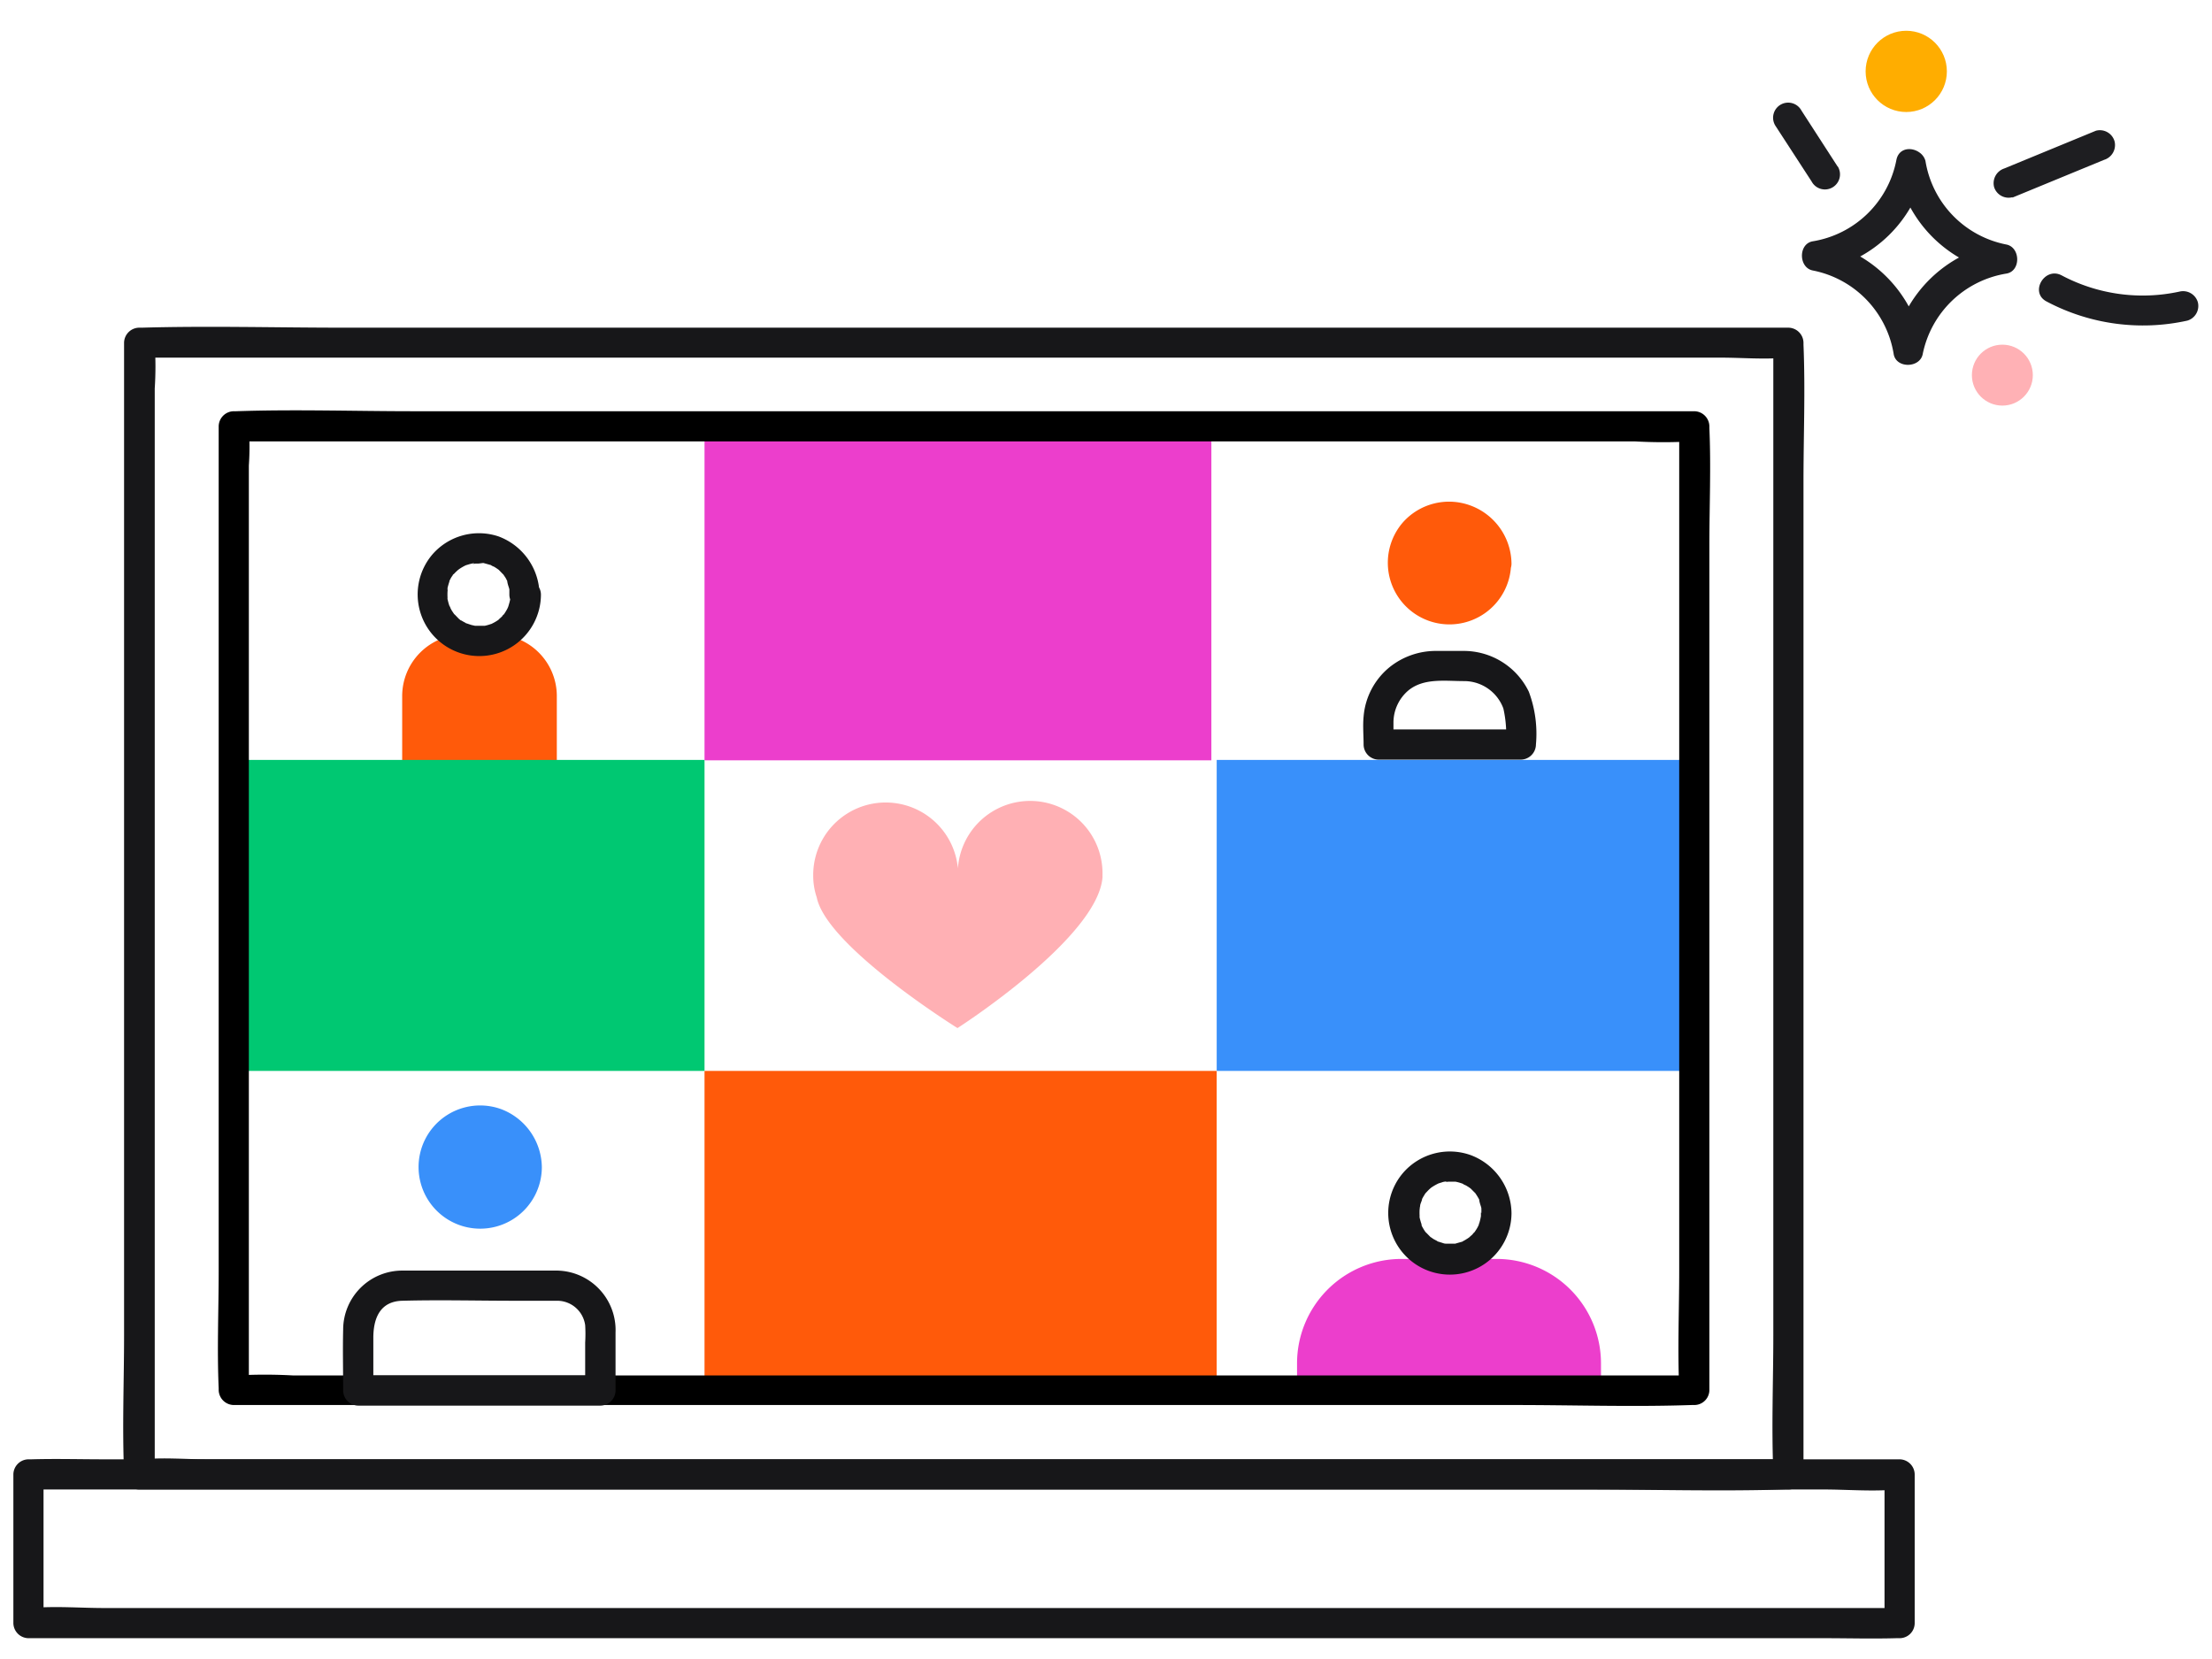
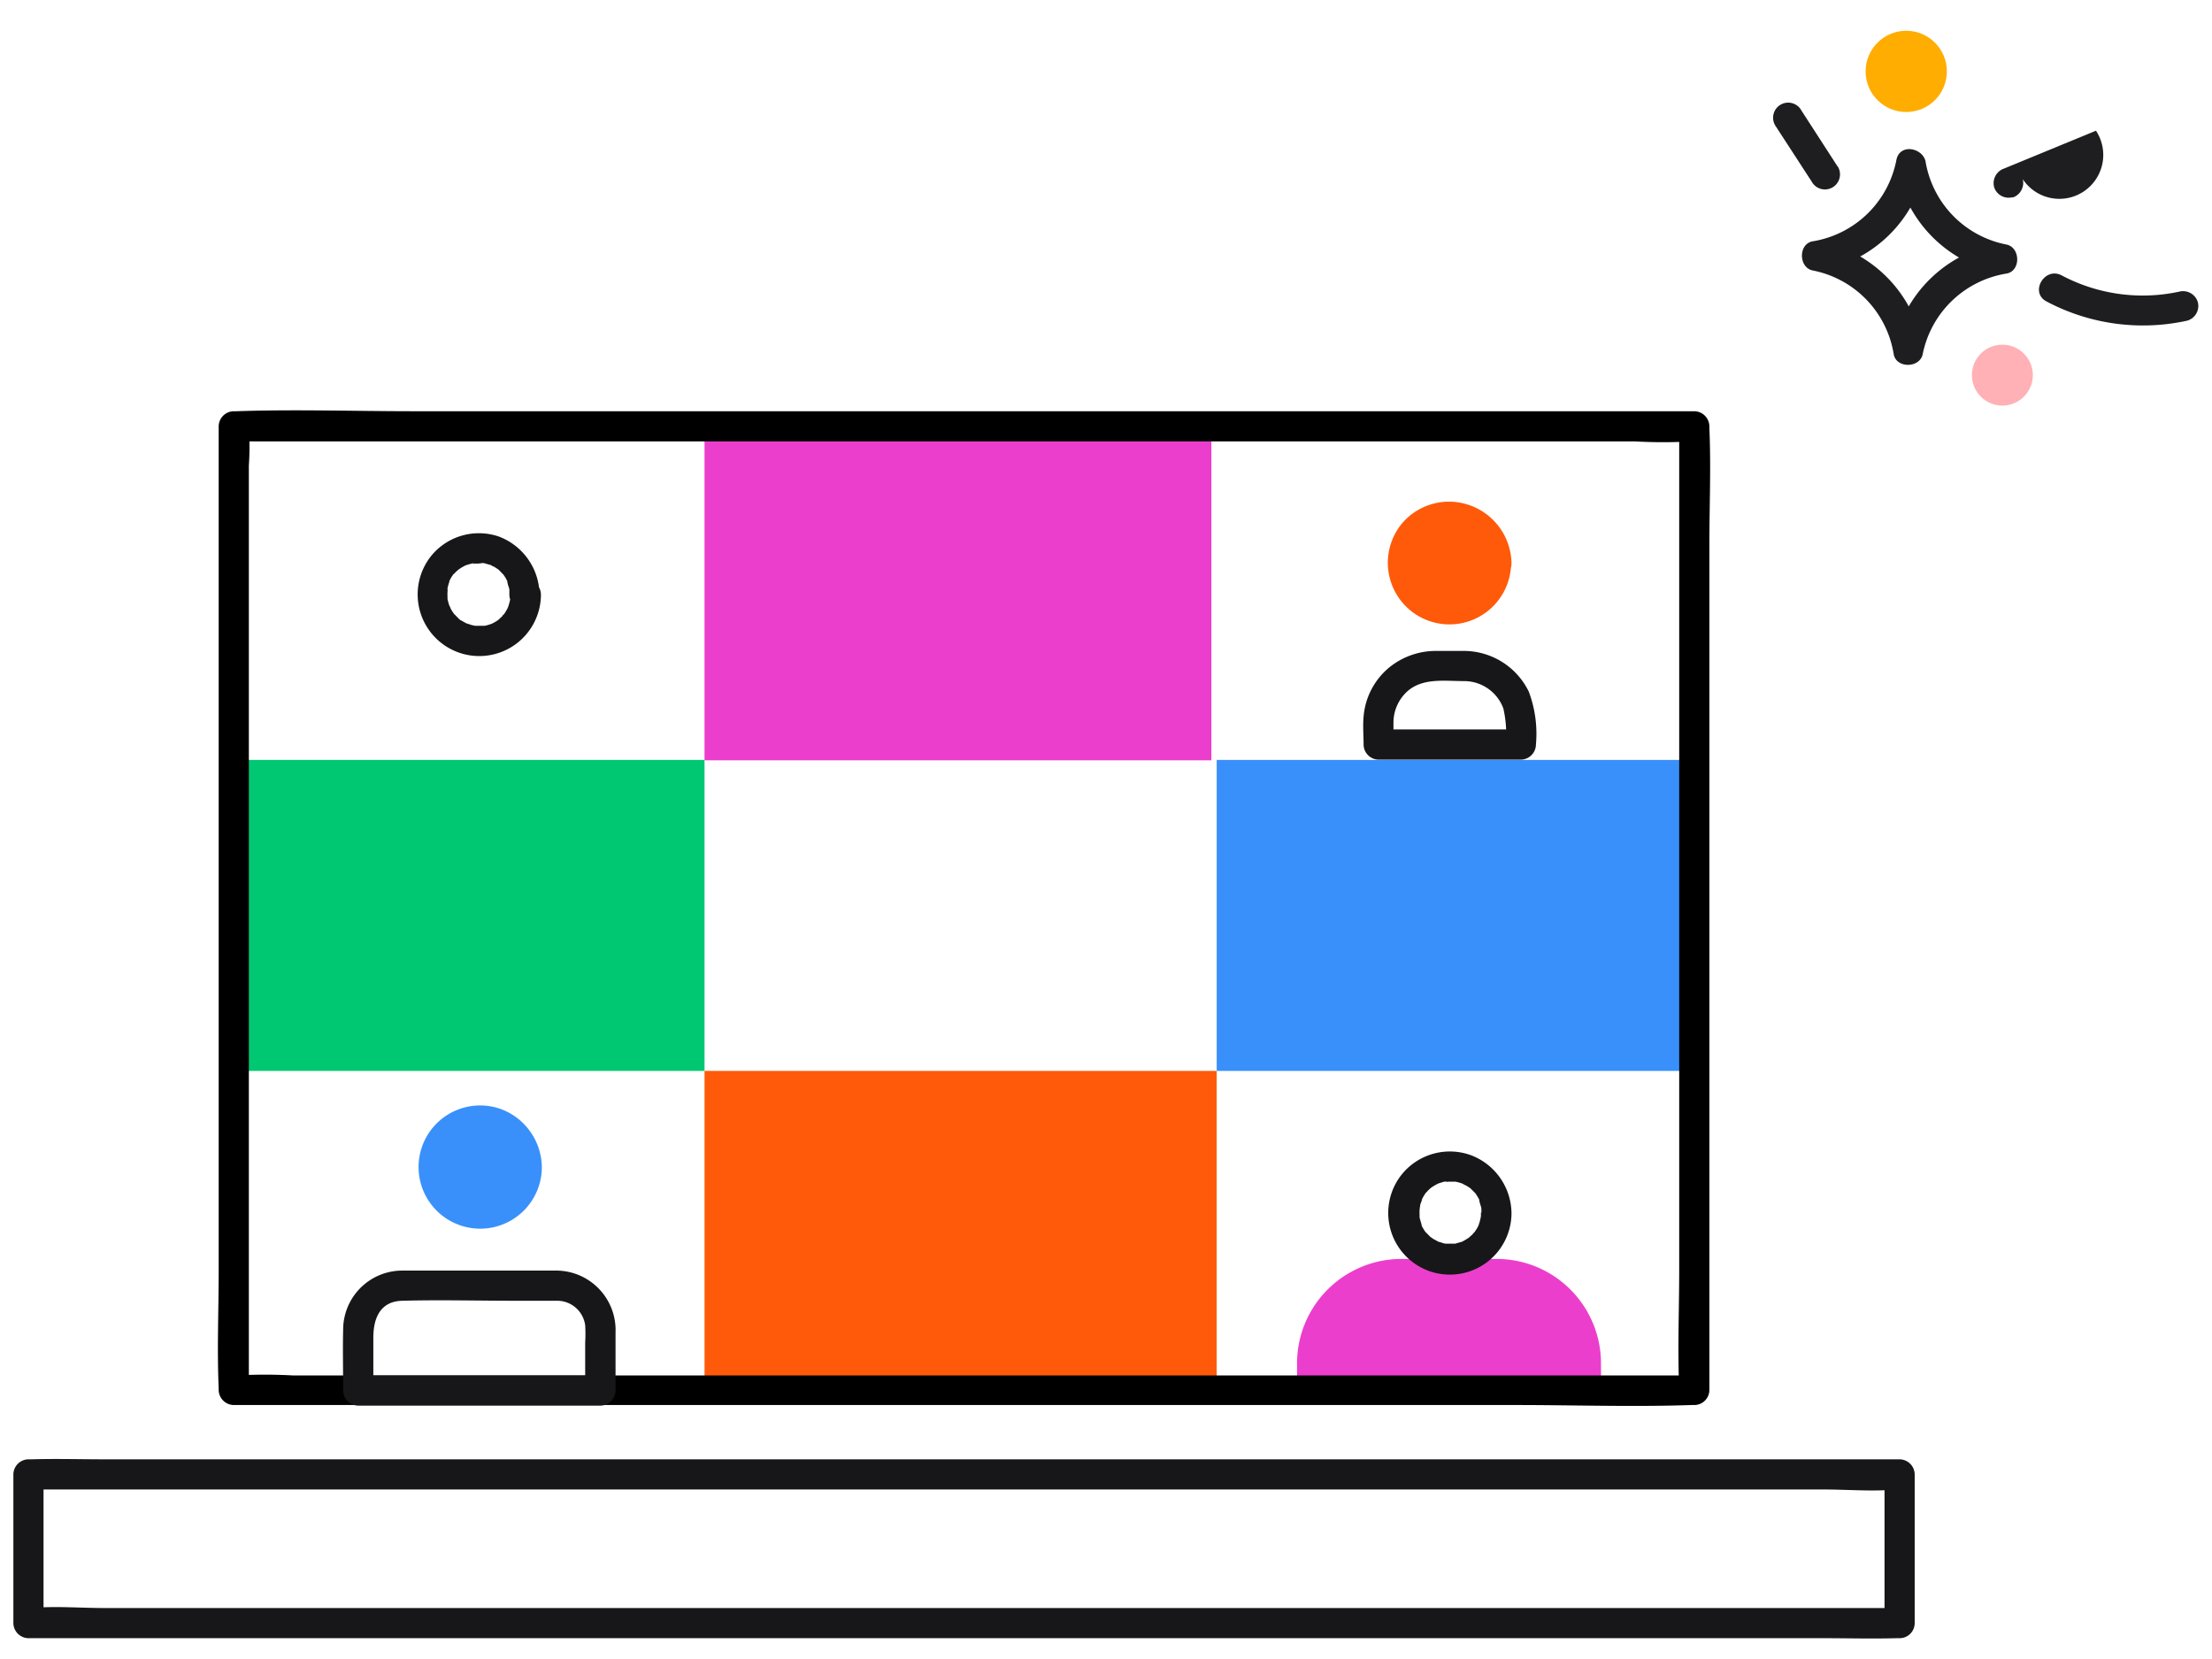
<svg xmlns="http://www.w3.org/2000/svg" id="Layer_1" data-name="Layer 1" viewBox="0 0 220 165" width="220" height="165">
  <defs>
    <style>.cls-1{fill:#ec3ecc;}.cls-2{fill:#ff5a0a;}.cls-3{fill:#00c872;}.cls-4{fill:#3990fa;}.cls-5{fill:#ffad00;stroke:#ffad00;}.cls-5,.cls-6{stroke-miterlimit:10;}.cls-6{fill:#ffb1b5;stroke:#ffb1b5;}.cls-7{fill:#1e1e21;}.cls-8{fill:#171719;}.cls-9{fill:#ffb0b4;}</style>
  </defs>
  <path class="cls-1" d="M148.88,125.21h-9.45A10.39,10.39,0,0,0,129,135.6v2.7h30.23v-2.7A10.39,10.39,0,0,0,148.88,125.21Z" />
-   <path class="cls-2" d="M49.26,63.11H46.08A6.12,6.12,0,0,0,40,69.23v7H55.38v-7A6.12,6.12,0,0,0,49.26,63.11Z" />
  <rect class="cls-3" x="23.78" y="75.58" width="46.29" height="30.93" />
  <rect class="cls-1" x="70.07" y="42.53" width="50.41" height="33.09" />
  <rect class="cls-2" x="70.07" y="106.51" width="50.94" height="32.79" />
  <rect class="cls-4" x="121.01" y="75.58" width="46.29" height="30.93" />
  <circle class="cls-5" cx="189.59" cy="7.1" r="3.54" />
  <circle class="cls-6" cx="199.15" cy="37.31" r="2.53" />
  <path class="cls-7" d="M188.61,16.71a13,13,0,0,0,10.15,10.41V24.23a13,13,0,0,0-10.42,10.15h2.89A13,13,0,0,0,181.09,24v2.9A13,13,0,0,0,191.5,16.71c.37-1.89-2.52-2.69-2.89-.8A10.13,10.13,0,0,1,180.29,24c-1.45.25-1.41,2.62,0,2.9a10.12,10.12,0,0,1,8.05,8.31c.24,1.46,2.62,1.41,2.89,0a10.15,10.15,0,0,1,8.32-8c1.46-.24,1.41-2.61,0-2.89a10.12,10.12,0,0,1-8.05-8.32,1.51,1.51,0,0,0-1.84-1.05A1.54,1.54,0,0,0,188.61,16.71Z" />
  <path class="cls-7" d="M216.77,29a17.21,17.21,0,0,1-11.72-1.61c-1.7-.9-3.22,1.69-1.51,2.59a20.45,20.45,0,0,0,14,1.91,1.52,1.52,0,0,0,1.05-1.84A1.53,1.53,0,0,0,216.77,29Z" />
  <path class="cls-7" d="M182.77,16.57,179.17,11a1.5,1.5,0,1,0-2.59,1.51l3.6,5.54a1.5,1.5,0,1,0,2.59-1.51Z" />
-   <path class="cls-7" d="M200.13,19.66l9.13-3.76a1.54,1.54,0,0,0,1.05-1.84A1.52,1.52,0,0,0,208.46,13l-9.13,3.76a1.54,1.54,0,0,0-1,1.85,1.51,1.51,0,0,0,1.84,1Z" />
-   <path class="cls-8" d="M177.87,145.14H20.61c-2.11,0-4.33-.2-6.43,0a2.81,2.81,0,0,1-.29,0l1.5,1.5v-108a33.69,33.69,0,0,0,0-4.38,1.21,1.21,0,0,1,0-.19l-1.5,1.5H171.15c2.11,0,4.33.2,6.43,0a2.8,2.8,0,0,1,.29,0l-1.5-1.5v98.73c0,4.53-.19,9.11,0,13.64v.18a1.5,1.5,0,0,0,3,0V47.92c0-4.54.19-9.11,0-13.64v-.19a1.52,1.52,0,0,0-1.5-1.5H34.13c-6.64,0-13.31-.19-20,0h-.29a1.52,1.52,0,0,0-1.5,1.5v98.73c0,4.53-.19,9.11,0,13.64v.18a1.52,1.52,0,0,0,1.5,1.5H157.64c6.63,0,13.31.2,19.94,0h.29A1.5,1.5,0,0,0,177.87,145.14Z" />
+   <path class="cls-7" d="M200.13,19.66a1.54,1.54,0,0,0,1.05-1.84A1.52,1.52,0,0,0,208.46,13l-9.13,3.76a1.54,1.54,0,0,0-1,1.85,1.51,1.51,0,0,0,1.84,1Z" />
  <path class="cls-8" d="M188.93,159.93H10.38c-2.38,0-4.87-.21-7.24,0H2.83l1.5,1.5V146.64l-1.5,1.5H181.38c2.38,0,4.87.22,7.24,0h.31l-1.5-1.5v14.79a1.5,1.5,0,0,0,3,0V146.64a1.52,1.52,0,0,0-1.5-1.5H10.38c-2.41,0-4.83-.07-7.24,0-.1,0-.21,0-.31,0a1.52,1.52,0,0,0-1.5,1.5v14.79a1.52,1.52,0,0,0,1.5,1.5H181.38c2.41,0,4.83.07,7.24,0h.31A1.5,1.5,0,0,0,188.93,159.93Z" />
  <path class="cls-8" d="M50.76,59.13c0,.13,0,.26,0,.39s0,0,0,0a6,6,0,0,1-.15.61,2.42,2.42,0,0,1-.12.35c0-.06.13-.26,0,0s-.24.42-.37.62.14-.09,0,0-.14.16-.2.22-.52.46-.24.25a4.45,4.45,0,0,1-.51.33l-.21.11c-.25.14.21-.05-.15.06a4.5,4.5,0,0,1-.6.17c-.09,0-.37.05,0,0l-.32,0c-.21,0-.43,0-.64,0s.35.08,0,0l-.36-.08L46.41,62c-.07,0-.23-.12,0,0a5.45,5.45,0,0,1-.53-.29c-.09,0-.17-.12-.25-.17s.23.23,0,0l-.5-.52c.19.2.06.09,0,0l-.2-.3-.12-.22c0-.05-.18-.42-.05-.08a4.06,4.06,0,0,1-.19-.59l-.06-.24c-.06-.29,0,.23,0-.17a5.61,5.61,0,0,1,0-.58c0-.07.07-.47,0-.11,0-.08,0-.16,0-.24a5.9,5.9,0,0,1,.17-.6c.12-.37-.15.25,0-.09.06-.1.11-.21.17-.32a2.2,2.2,0,0,1,.17-.25c0-.08.22-.27,0,0a4.17,4.17,0,0,1,.41-.43l.13-.12c-.17.14.13-.1.14-.1a4.89,4.89,0,0,1,.63-.36s-.28.1,0,0l.36-.11.24-.06s.41-.08.17,0,.18,0,.18,0h.32L48,56c.35,0-.21-.06.1,0l.72.2c.34.12-.14-.11,0,0s.26.13.38.2l.2.13.2.14c-.15-.11-.15-.11,0,0l.42.43c.28.27-.14-.25.07.08l.2.3c.06.11.11.22.17.32.16.27-.06-.23,0,.09s.14.48.2.72c0,.07,0,.28,0,0l0,.52a1.5,1.5,0,0,0,3,0,6.25,6.25,0,0,0-4.08-5.78A6.13,6.13,0,0,0,43,55.15a6.13,6.13,0,1,0,10.8,4,1.5,1.5,0,0,0-3,0Z" />
  <path class="cls-8" d="M147.29,120.57c0,.13,0,.26,0,.39,0,.29,0,0,0,0a6,6,0,0,1-.14.61l-.12.35c0-.06.13-.27,0,0s-.24.42-.38.63.15-.1,0,0a1,1,0,0,0-.2.22c-.07.07-.52.45-.24.24q-.26.18-.51.33l-.22.12c-.24.14.21,0-.15.06l-.59.17c-.09,0-.37,0,0,0l-.32,0c-.22,0-.43,0-.64,0s.34.08,0,0c-.13,0-.25-.05-.37-.09l-.35-.11c-.08,0-.23-.13,0,0-.18-.1-.36-.18-.54-.29a2.2,2.2,0,0,0-.25-.17c-.19-.12.24.23,0,0l-.51-.52c.2.2.06.08,0,0a3.28,3.28,0,0,1-.2-.31l-.12-.21s-.19-.42,0-.08a4.49,4.49,0,0,1-.19-.59,1.83,1.83,0,0,1-.06-.25c-.07-.29,0,.23,0-.16a5.61,5.61,0,0,1,0-.58c0-.07.07-.47,0-.11a2.21,2.21,0,0,1,.05-.25c0-.2.11-.39.17-.59.12-.37-.15.24,0-.09l.18-.32.16-.26c.05-.07.23-.26,0,0,.14-.15.27-.3.42-.44,0,0,.3-.26.12-.12s.14-.09.14-.09a5.79,5.79,0,0,1,.64-.36c-.05,0-.29.1,0,0l.35-.11a1.05,1.05,0,0,1,.24-.06s.41-.08.18,0,.17,0,.18,0h.64c.35,0-.2-.06.11,0s.47.12.71.2-.13-.11,0,0,.26.13.37.2l.21.13.2.14c-.15-.11-.16-.12,0,0l.43.43c.27.27-.15-.25.06.07a6.08,6.08,0,0,1,.38.63c.15.27-.06-.23,0,.09s.14.47.2.72c0,.07,0,.28,0,0a4.36,4.36,0,0,1,0,.51,1.5,1.5,0,1,0,3,0,6.24,6.24,0,0,0-4.07-5.77,6.15,6.15,0,0,0-6.73,1.79,6.13,6.13,0,1,0,10.8,4,1.5,1.5,0,0,0-3,0Z" />
  <circle class="cls-2" cx="144.16" cy="55.97" r="4.64" />
  <path class="cls-2" d="M147.29,56c0,.13,0,.26,0,.39,0,.29,0,0,0,0,0,.2-.08.41-.14.61l-.12.34s.13-.26,0,0a6.41,6.41,0,0,1-.38.62c-.19.3.15-.09,0,0a1.43,1.43,0,0,0-.2.23c-.07.07-.52.45-.24.24q-.26.18-.51.33l-.22.11c-.24.15.21,0-.15.07a5.69,5.69,0,0,1-.59.16c-.09,0-.37,0,0,0l-.32,0c-.22,0-.43,0-.64,0s.34.08,0,0c-.13,0-.25,0-.37-.09l-.35-.11c-.08,0-.23-.13,0,0-.18-.1-.36-.18-.54-.29a2.2,2.2,0,0,0-.25-.17c-.19-.12.24.23,0,0l-.51-.52c.2.2.06.08,0,0l-.2-.3-.12-.21c0-.05-.19-.42,0-.09a3.93,3.93,0,0,1-.19-.58,2.27,2.27,0,0,1-.06-.25c-.07-.29,0,.23,0-.16a5.81,5.81,0,0,1,0-.59c0-.06.07-.47,0-.1a1.84,1.84,0,0,1,.05-.25,5.72,5.72,0,0,1,.17-.59c.12-.37-.15.24,0-.09l.18-.33c.05-.08.11-.16.16-.25s.23-.27,0,0c.14-.15.27-.3.42-.44,0,0,.3-.27.12-.12s.14-.09.14-.1c.21-.13.42-.24.64-.35-.05,0-.29.1,0,0l.35-.12.24-.06s.41-.07.18,0,.17,0,.18,0h.64c.35,0-.2-.06.11,0s.47.12.71.2-.13-.11,0,0a3.47,3.47,0,0,0,.37.21l.21.12.2.14q-.23-.16,0,0l.43.42c.27.28-.15-.24.06.08.07.1.14.2.2.3s.12.22.18.33-.06-.24,0,.09.14.47.2.71c0,.07,0,.29,0,0a4.36,4.36,0,0,1,0,.51,1.5,1.5,0,0,0,3,0,6.23,6.23,0,0,0-4.07-5.77A6.14,6.14,0,0,0,139.49,52a6.13,6.13,0,1,0,10.8,4,1.5,1.5,0,0,0-3,0Z" />
  <path d="M168.51,136.8H29.17a51.07,51.07,0,0,0-5.67,0h-.25l1.5,1.5v-92a27.31,27.31,0,0,0,0-3.73,1,1,0,0,1,0-.17l-1.5,1.5H162.6a50.89,50.89,0,0,0,5.66,0h.25l-1.5-1.5v84c0,3.87-.17,7.8,0,11.67a1,1,0,0,1,0,.17,1.5,1.5,0,0,0,3,0v-84c0-3.88.17-7.8,0-11.67v-.17a1.52,1.52,0,0,0-1.5-1.5H41.1c-5.85,0-11.75-.2-17.6,0h-.25a1.52,1.52,0,0,0-1.5,1.5v84c0,3.87-.17,7.8,0,11.67v.17a1.52,1.52,0,0,0,1.5,1.5H150.66c5.85,0,11.75.2,17.6,0a2.08,2.08,0,0,1,.25,0A1.5,1.5,0,0,0,168.51,136.8Z" />
-   <path class="cls-9" d="M109.65,87.28a1.41,1.41,0,0,0,0-.2,7.2,7.2,0,0,0-14.38-.71,7.21,7.21,0,0,0-14.39.71,6.75,6.75,0,0,0,.35,2.17c1,4.91,14,13,14,13l0,0,0,0S109.14,93.34,109.65,87.28Z" />
  <path class="cls-8" d="M55.45,126.37H44.18c-1.42,0-2.85,0-4.27,0a5.88,5.88,0,0,0-5.78,5.87c-.05,2,0,4,0,6.06a1.52,1.52,0,0,0,1.5,1.5H59.72a1.52,1.52,0,0,0,1.5-1.5c0-1.93,0-3.85,0-5.77a5.92,5.92,0,0,0-5.77-6.16c-1.93-.07-1.93,2.93,0,3a2.81,2.81,0,0,1,2.75,2.43,14.24,14.24,0,0,1,0,1.73v4.77l1.5-1.5H35.63l1.5,1.5v-5.24c0-1.92.65-3.63,2.88-3.69,3.71-.1,7.44,0,11.16,0h4.28A1.5,1.5,0,0,0,55.45,126.37Z" />
  <path class="cls-8" d="M145.61,64.74h-2.78a7.34,7.34,0,0,0-4.68,1.66,7.08,7.08,0,0,0-2.53,4.87c-.09.92,0,1.86,0,2.78a1.51,1.51,0,0,0,1.5,1.5h14.14a1.52,1.52,0,0,0,1.5-1.5,11.9,11.9,0,0,0-.71-5.26,7.19,7.19,0,0,0-6.41-4.05c-1.93,0-1.93,3,0,3a4.16,4.16,0,0,1,3.88,2.72,11.59,11.59,0,0,1,.24,3.59l1.5-1.5H137.09l1.5,1.5c0-.73,0-1.46,0-2.19a4.19,4.19,0,0,1,1.52-3.22c1.53-1.22,3.61-.9,5.5-.9A1.5,1.5,0,0,0,145.61,64.74Z" />
  <circle class="cls-4" cx="47.73" cy="116.02" r="4.64" />
  <path class="cls-4" d="M50.87,116c0,.13,0,.25,0,.38,0,.29,0,0,0,0a4.18,4.18,0,0,1-.15.61,2.42,2.42,0,0,1-.12.35c0-.06.13-.27,0,0a5.76,5.76,0,0,1-.37.63c-.2.3.14-.09,0,0s-.13.15-.2.22-.52.46-.24.25a4.45,4.45,0,0,1-.51.33l-.21.11c-.25.14.21,0-.15.06a5.9,5.9,0,0,1-.6.17c-.08,0-.36,0,0,0l-.31,0c-.22,0-.43,0-.65,0s.35.08,0,0l-.36-.08-.36-.12c-.07,0-.23-.12,0,0a5.45,5.45,0,0,1-.53-.29c-.08,0-.16-.12-.25-.17s.24.23,0,0l-.5-.52c.19.2.06.09,0,0l-.2-.3-.12-.22s-.18-.42-.05-.08a4.06,4.06,0,0,1-.19-.59,2,2,0,0,1,0-.24c-.07-.29,0,.23,0-.17a3.75,3.75,0,0,1,0-.58c0-.07.08-.47,0-.11,0-.08,0-.16,0-.24a5.94,5.94,0,0,1,.18-.6c.12-.37-.15.25,0-.09.06-.11.11-.22.17-.32l.17-.26c0-.07.23-.26,0,0,.13-.15.27-.3.41-.44l.13-.11c-.17.14.13-.1.14-.1a4.89,4.89,0,0,1,.63-.36s-.28.1,0,0l.36-.11.24-.06s.41-.08.17,0,.18,0,.18,0h.33l.32,0c.35,0-.21-.07.1,0l.72.2c.34.12-.13-.11,0,0s.26.13.38.2a1.37,1.37,0,0,1,.2.13l.2.14c-.14-.11-.15-.11,0,0l.43.43c.27.27-.15-.25.06.08.07.1.14.2.2.3s.11.21.17.32c.16.27-.06-.23,0,.09s.13.47.2.72c0,.07,0,.28,0,0,0,.18,0,.35,0,.52a1.5,1.5,0,1,0,3,0,6.25,6.25,0,0,0-4.08-5.78,6.13,6.13,0,0,0-6.72,1.8,6.13,6.13,0,1,0,10.8,4,1.5,1.5,0,0,0-3,0Z" />
</svg>